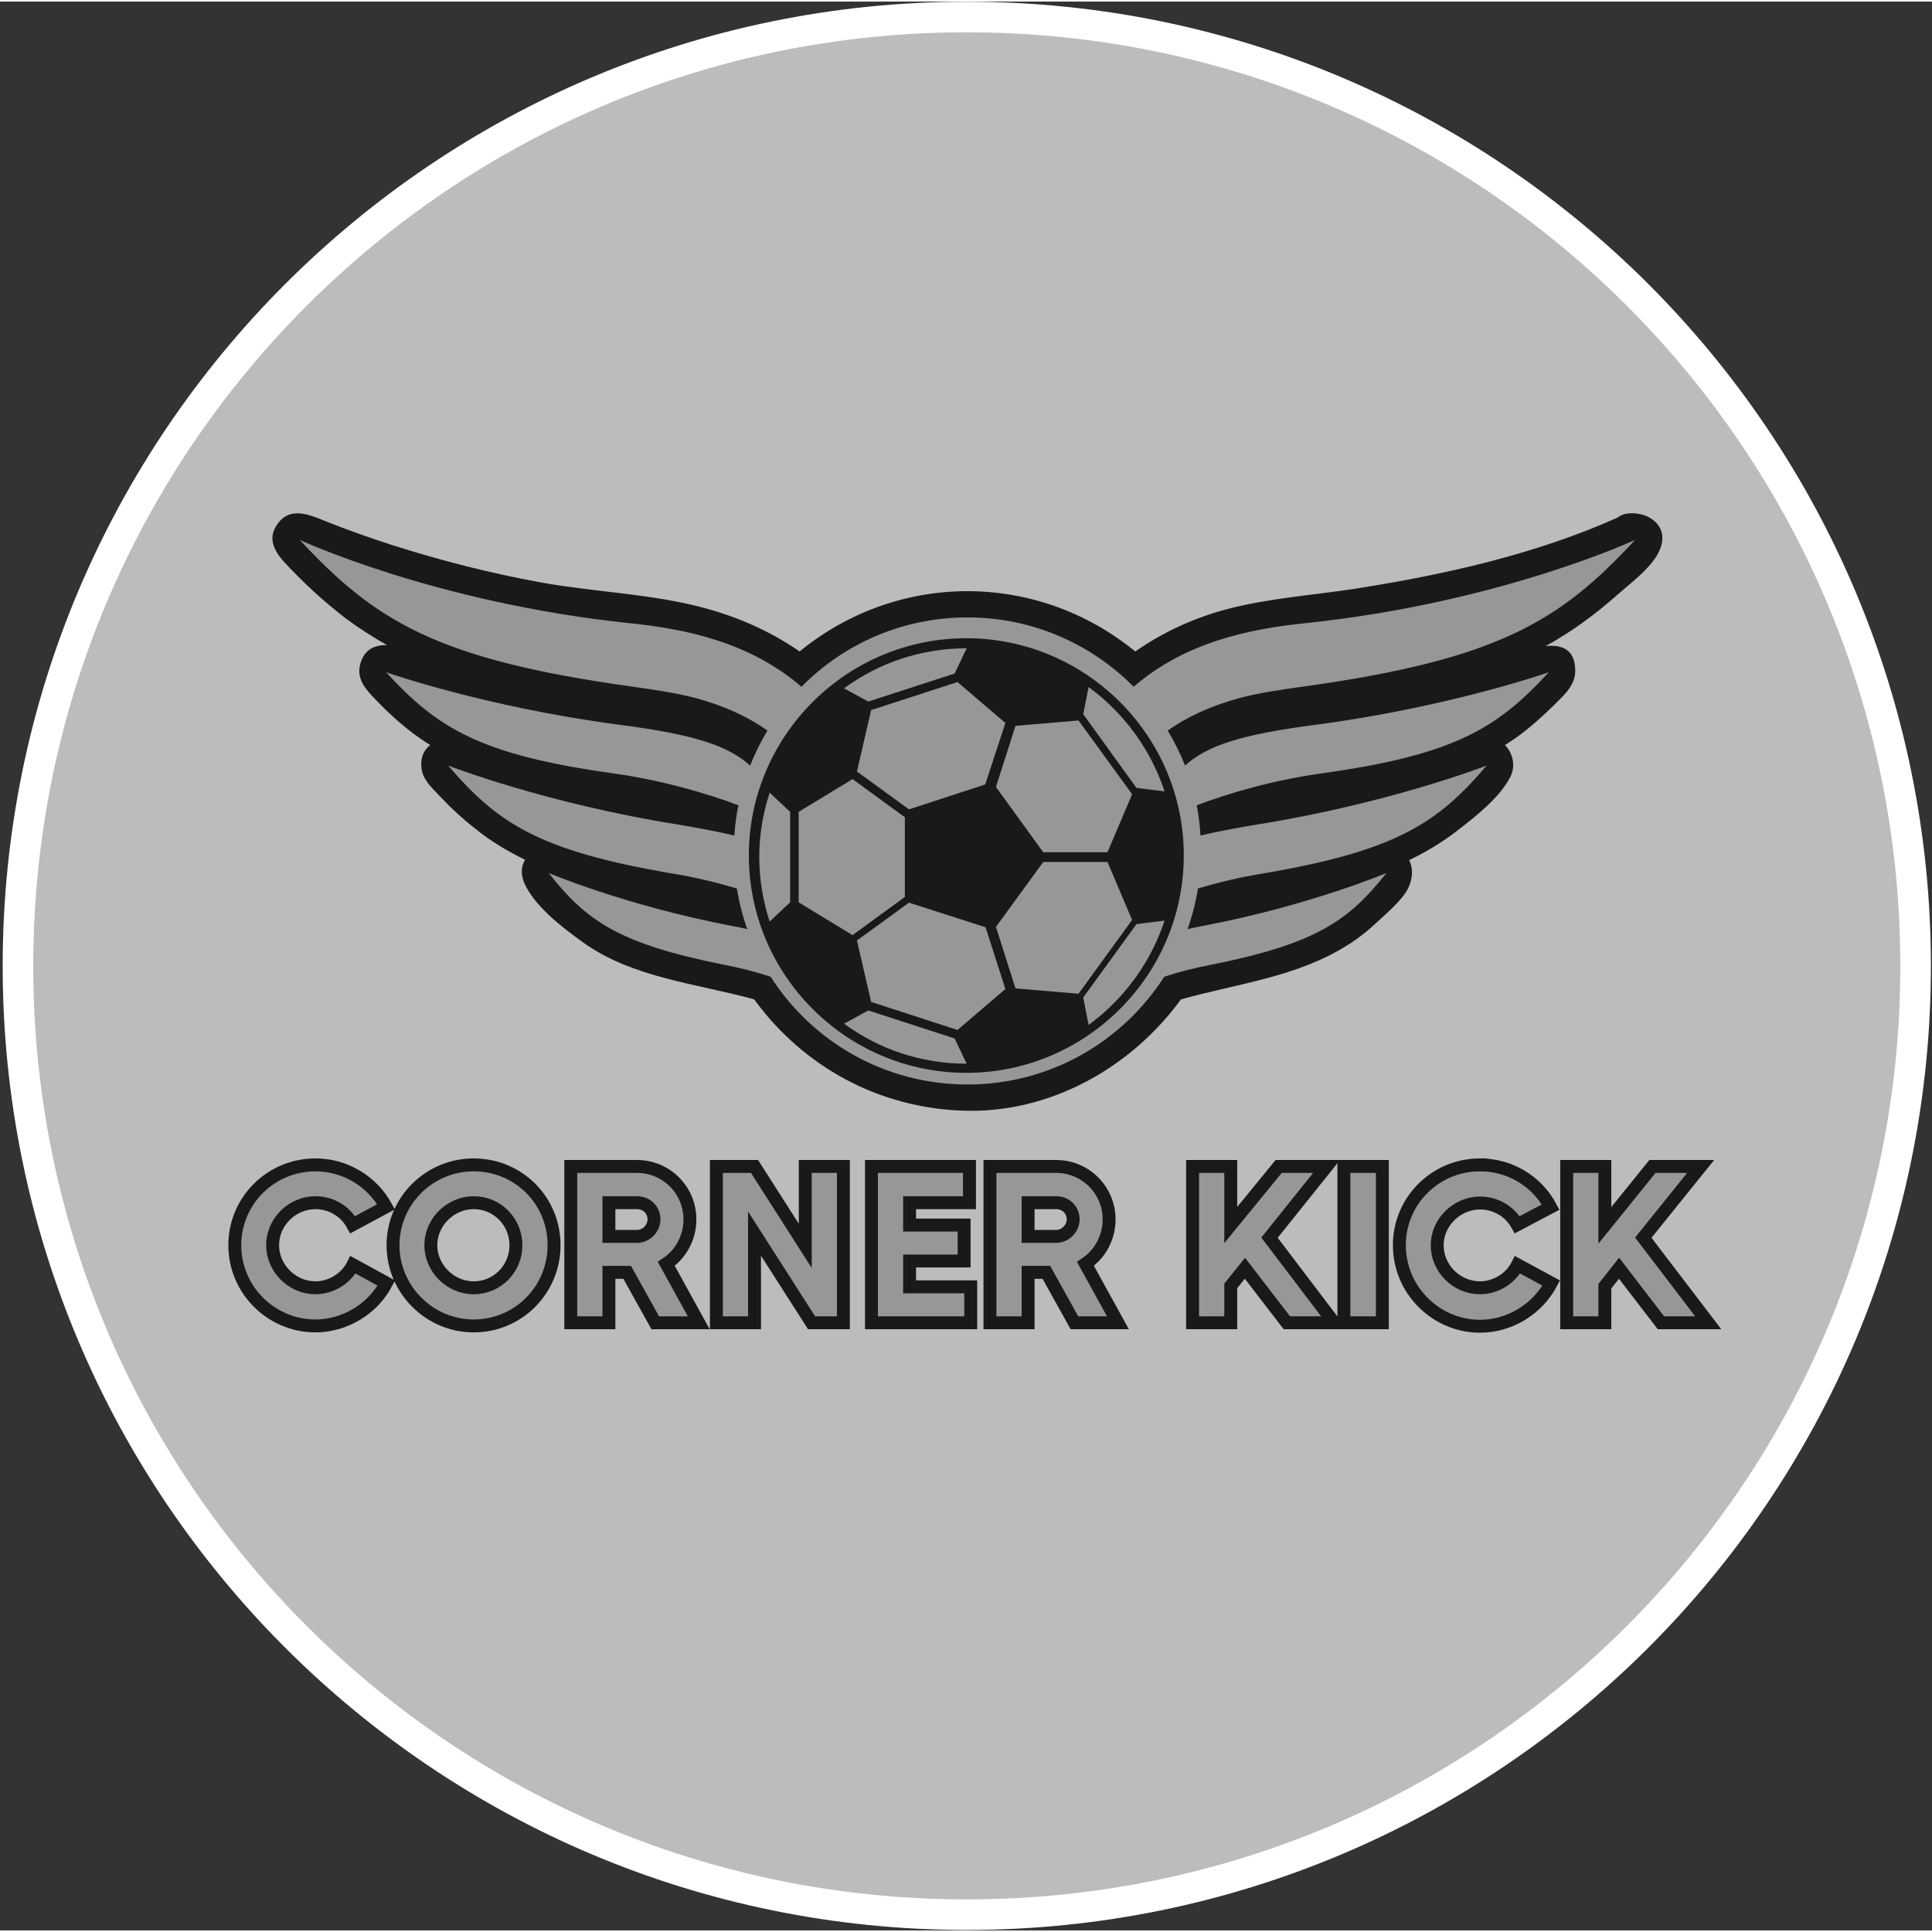
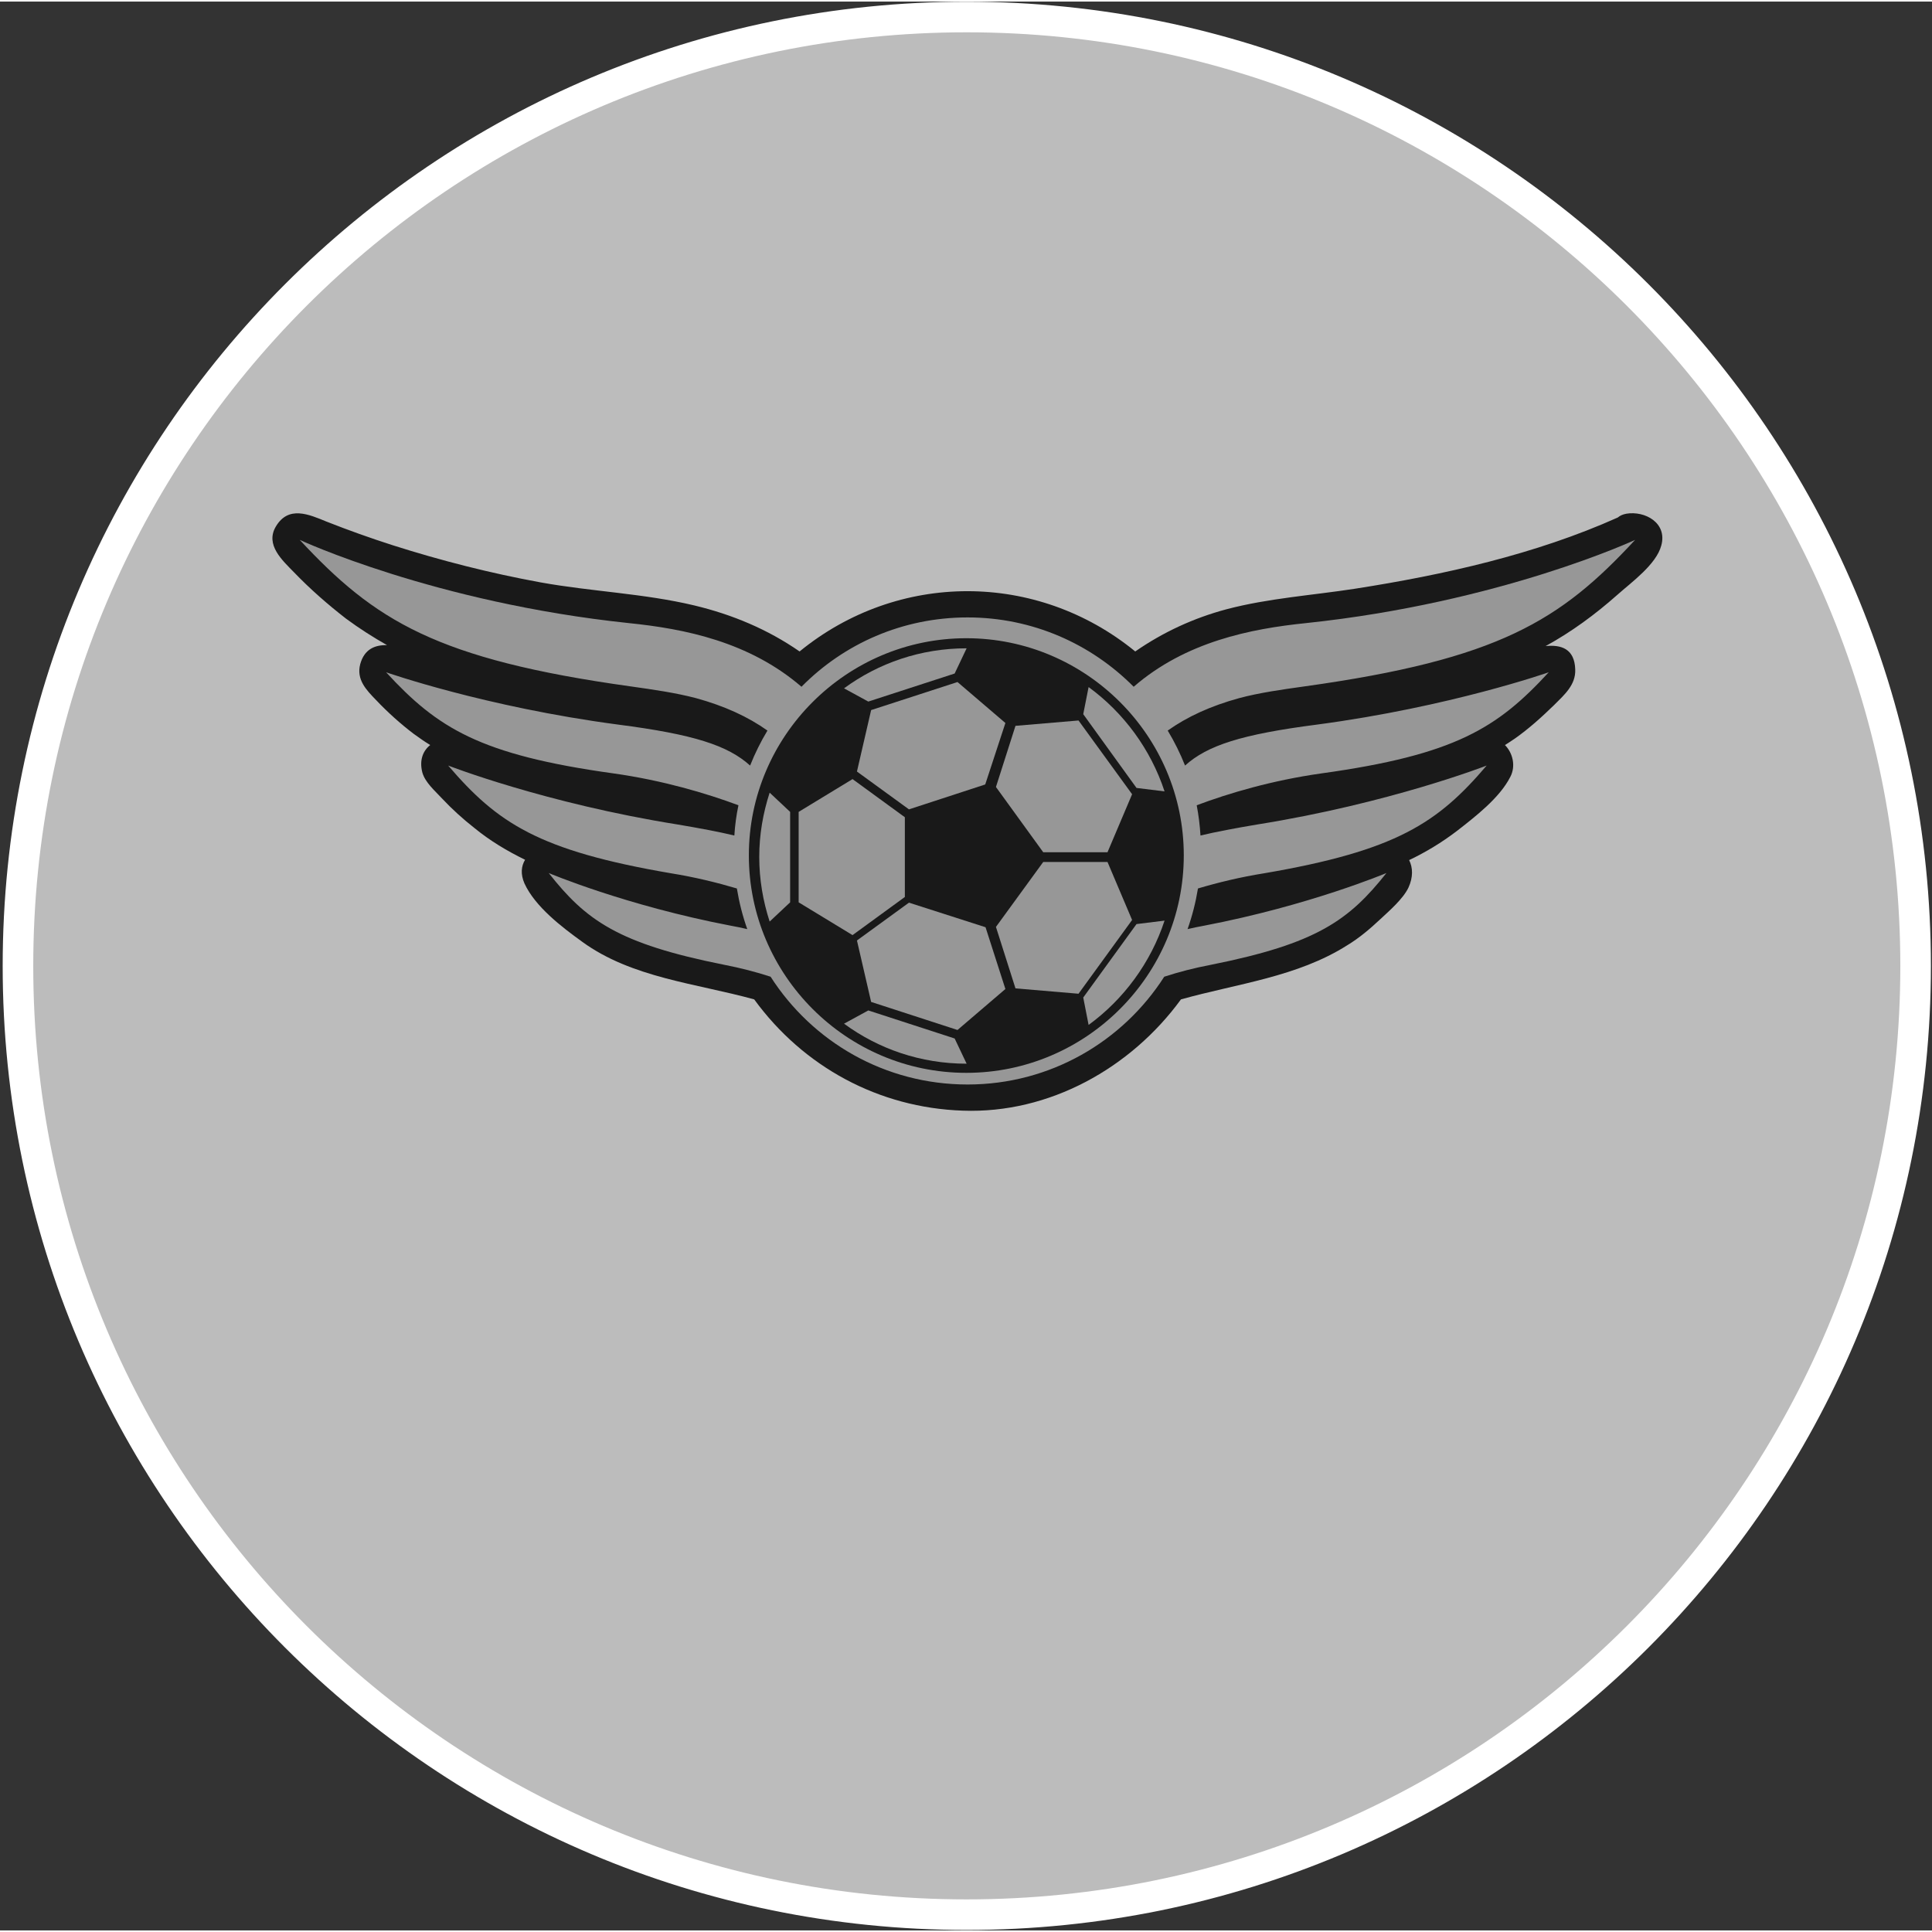
<svg xmlns="http://www.w3.org/2000/svg" version="1.2" viewBox="0 0 613 612" width="188" height="188">
  <rect x="0" y="0" width="613" height="612" fill="#333333" stroke="none" />
  <title>logo_1</title>
  <defs>
    <clipPath id="cp1">
      <path d="m607.08 305.27c0 166.26-134.78 301.04-301.04 301.04-166.26 0-301.05-134.78-301.05-301.04 0-166.27 134.79-301.05 301.05-301.05 166.26 0 301.04 134.78 301.04 301.05z" />
    </clipPath>
  </defs>
  <style>
		.s0 { fill: #bcbcbc } 
		.s1 { fill: #979797;stroke: #191919;stroke-miterlimit:7.685;stroke-width: 4.1 } 
		.s2 { fill: #191919 } 
		.s3 { fill: #979797 } 
		.s4 { fill: none;stroke: #ffffff;stroke-miterlimit:10;stroke-width: 9.7 } 
	</style>
  <g id="&lt;Group&gt;">
    <g id="&lt;Clip Group&gt;" clip-path="url(#cp1)">
      <g id="&lt;Group&gt;">
        <path id="&lt;Path&gt;" class="s0" d="m670.7 709.9h-724.5v-754h724.5z" />
        <g id="text-logo-path-group 00000047759701642316214400000011957727981808283320 ">
          <g id="&lt;Group&gt;">
            <g id="text-logo-path-0 00000020384771062007436180000004546802436503361468 ">
-               <path id="&lt;Compound Path&gt;" fill-rule="evenodd" class="s1" d="m100.1 369.1c9.3 0 17.9 5.1 22.4 13.3l-10.6 5.7c-2.4-4.4-6.9-7-11.8-7-7.4 0-13.6 6.1-13.6 13.5 0 7.3 6.2 13.5 13.6 13.5 4.9 0 9.7-2.9 11.9-7.3l10.6 5.8c-4.3 8.2-13.2 13.6-22.5 13.6-14 0-25.6-11.4-25.6-25.6 0-14.2 11.5-25.5 25.6-25.5zm24.6 25.5c0-14 11.4-25.5 25.6-25.5 14.1 0 25.5 11.2 25.5 25.5 0 14.1-11.3 25.6-25.5 25.6-14.1 0-25.6-11.6-25.6-25.6zm25.6 13.5c7.5 0 13.4-6.1 13.4-13.5 0-7.4-5.9-13.5-13.4-13.5-7.3 0-13.6 6.1-13.6 13.5 0 7.3 6.2 13.5 13.6 13.5zm42.9-4.9v16h-12.1v-49.6h21c9.3 0 16.8 7.5 16.8 16.8 0 5.7-2.8 11-7.5 14.1l10.3 18.7h-13.8l-8.9-16zm8.9-11.4c2.9 0 5.4-2.5 5.4-5.4 0-3-2.3-5.3-5.4-5.3h-8.9v10.7zm65.5-22.2v49.6h-10.1l-18.1-28.3v28.3h-12.1v-49.6h12.1l16.1 25.2v-25.2zm40.4 38.2v11.4h-31.5v-49.6h31.1v11.5h-19v7.1h17.3v11.4h-17.3v8.2zm18.2-4.6v16h-12.1v-49.6h21c9.3 0 16.8 7.5 16.8 16.8 0 5.7-2.8 11-7.5 14.1l10.3 18.7h-13.8l-8.9-16zm8.9-11.4c2.9 0 5.4-2.5 5.4-5.4 0-3-2.3-5.3-5.4-5.3h-8.9v10.7zm59.9 10.1l-4.5 5.6v11.7h-12.1v-49.6h12.1v18.6l15.2-18.6h15.2l-18.1 22.6 20.5 27h-15zm43.6-32.3v49.6h-12.2v-49.6zm31-0.5c9.4 0 18 5.1 22.4 13.4l-10.6 5.6c-2.4-4.3-6.9-6.9-11.8-6.9-7.3 0-13.6 6.1-13.6 13.4 0 7.4 6.2 13.5 13.6 13.5 4.9 0 9.7-2.9 11.9-7.3l10.7 5.8c-4.4 8.3-13.2 13.7-22.6 13.7-14 0-25.6-11.5-25.6-25.7 0-14.2 11.5-25.5 25.6-25.5zm44.1 32.8l-4.5 5.7v11.6h-12.1v-49.6h12.1v18.7l15.1-18.7h15.3l-18.2 22.6 20.6 27h-15z" />
-             </g>
+               </g>
          </g>
        </g>
        <g id="logo-logo 00000032639924508783556990000015056578027299136410 ">
          <g id="&lt;Group&gt;">
            <g id="&lt;Group&gt;">
              <path id="&lt;Path&gt;" class="s2" d="m516 162.5c-1.1 0.2-2 0.6-2.7 1.2-26.1 11.7-55.2 18.2-83.4 22.6-13.6 2.1-27.4 3-40.7 6.5-10.5 2.8-20.2 7.3-29 13.4-31.2-25.5-75.3-25.5-106.5 0-10.1-7-21.3-11.7-33.4-14.6-15.9-3.8-32.6-4.4-48.7-7.3-15.9-2.9-31.6-6.9-47-11.8q-10.6-3.4-21-7.5c-5.6-2.3-12.1-5.2-16.1 1.6-3.4 5.8 2.1 10.7 5.8 14.5 5.1 5.3 10.7 10.2 16.5 14.7 4.2 3.1 8.6 5.9 13 8.4-3.9-0.1-7.2 1.3-8.5 6-1.3 4.9 1.9 8.2 5 11.4 3.7 3.9 7.7 7.5 11.9 10.7 1.8 1.3 3.5 2.5 5.3 3.6-2.3 1.8-3.5 4.8-2.5 8.7 0.9 3.2 4 5.8 6.2 8.2 3.2 3.4 6.6 6.5 10.3 9.4 5 4.1 10.4 7.3 16.1 10.1-1.2 2-1.5 4.5-0.2 7.5 3.4 7.4 11.8 13.8 18.3 18.5 15.8 11.5 36.2 13.2 54.6 18.3 15.6 21.4 39.5 34.4 66.2 35.3 27.4 1 53.3-13.5 69.2-35.3 17.8-5 36.9-7.1 52.8-17.2 3.8-2.3 7.2-5.2 10.4-8.2 2.9-2.7 7.3-6.5 9-10.1 1.5-3.3 1.4-6.3 0.2-8.7q8-3.8 15.1-9.2c5.9-4.6 13.6-10.5 17-17.2 1.8-3.4 0.8-7.6-1.7-10.1q1.6-1 3.2-2.1c4.4-3.1 8.5-6.8 12.4-10.6 3.3-3.3 6.9-6.4 6.7-11.3-0.2-6.6-4.5-7.9-9.4-7.4 8.2-4.5 15.7-10 22.8-16.3 4.5-4 12.3-9.6 13.9-15.6 2-7.2-5.2-11.1-11.1-10.1z" />
            </g>
            <g id="&lt;Group&gt;">
              <path id="&lt;Path&gt;" class="s3" d="m240.9 271.4c0 7.2 1.2 14 3.3 20.5l6.5-6.1v-28.7l-6.5-6.1c-2.1 6.5-3.3 13.3-3.3 20.4z" />
            </g>
            <g id="&lt;Group&gt;">
              <path id="&lt;Path&gt;" class="s3" d="m275.5 320.1l-7.7 4.2c10.9 8 24.3 12.7 38.9 12.7l-3.8-8z" />
            </g>
            <g id="&lt;Group&gt;">
              <path id="&lt;Path&gt;" class="s3" d="m287.1 284.1v-25.3l-16.6-12.1-17.1 10.4v28.7l17.1 10.4z" />
            </g>
            <g id="&lt;Group&gt;">
              <path id="&lt;Path&gt;" class="s3" d="m331 269.9h20.4l7.8-18.4-17-23.4-20 1.7-6.2 19.4z" />
            </g>
            <g id="&lt;Group&gt;">
              <path id="&lt;Path&gt;" class="s3" d="m302.9 213.2l3.8-8c-14.6 0-28 4.7-38.9 12.7l7.7 4.2z" />
            </g>
            <g id="&lt;Group&gt;">
              <path id="&lt;Path&gt;" class="s3" d="m276.4 224.8l-4.5 19.5 16.5 12 24.2-7.9 6.4-19.5-15.2-13z" />
            </g>
            <g id="&lt;Group&gt;">
              <path id="&lt;Path&gt;" class="s3" d="m343.7 316l1.7 8.7c11.1-8.1 19.7-19.7 24.1-33.1l-8.9 1.1z" />
            </g>
            <g id="&lt;Group&gt;">
              <path id="&lt;Path&gt;" class="s3" d="m288.4 285.9l-16.5 12 4.5 19.5 27.4 8.9 15.2-13-6.3-19.6z" />
            </g>
            <g id="&lt;Group&gt;">
              <path id="&lt;Path&gt;" class="s3" d="m345.4 217.5l-1.7 8.6 16.9 23.4 8.9 1.1c-4.4-13.4-13-25-24.1-33.1z" />
            </g>
            <g id="&lt;Group&gt;">
              <path id="&lt;Compound Path&gt;" fill-rule="evenodd" class="s3" d="m393.2 221c-9.1 2.5-16.5 5.9-22.7 10.3q3.2 5.3 5.5 11.1c7.1-6.4 17.9-9.9 41.9-13 42.2-5.6 73.5-16.6 73.5-16.6-16.3 17.7-29.7 26.2-72.2 32.1-15.6 2.2-29.4 6.3-39.5 10.1q0.9 4.7 1.2 9.6c5-1.2 10.9-2.3 18-3.5 42-6.7 72.8-18.7 72.8-18.7-15.5 18.2-28.6 27-70.7 34.2-7.5 1.2-14.5 2.9-20.9 4.8q-1.1 6.7-3.3 12.9 2.5-0.6 5.3-1.1c33.4-6.4 57.8-16.7 57.8-16.7-11.9 15-22.1 22.4-55.6 29.1-5.3 1-10.3 2.3-14.9 3.8-13.2 20.6-36.2 34.2-62.4 34.2-26.3 0-49.3-13.6-62.5-34.2-4.6-1.5-9.6-2.8-14.8-3.8-33.6-6.7-43.8-14.1-55.6-29.1 0 0 24.3 10.3 57.7 16.7q2.8 0.5 5.3 1.1-2.2-6.2-3.3-12.9c-6.4-1.9-13.4-3.6-20.8-4.8-42.2-7.2-55.2-16-70.8-34.2 0 0 30.8 12 72.8 18.7 7.1 1.2 13 2.3 18 3.5q0.3-4.9 1.3-9.6c-10.2-3.8-24-7.9-39.6-10.1-42.5-5.9-55.9-14.4-72.2-32.1 0 0 31.3 11 73.6 16.6 24 3.1 34.8 6.6 41.9 13q2.3-5.8 5.5-11.1c-6.2-4.4-13.6-7.8-22.7-10.3-6.5-1.7-13.5-2.7-20.6-3.7-61.8-8.6-81.3-20.9-105.1-46.5 0 0 42.7 19.9 104.4 26.4 17.7 1.8 38.2 5.9 54.8 20.2 13.4-13.6 32-22 52.7-22 20.6 0 39.2 8.4 52.7 22 16.5-14.3 37.1-18.4 54.7-20.2 61.7-6.5 104.4-26.4 104.4-26.4-23.7 25.6-43.2 37.9-105 46.5-7.2 1-14.2 2-20.6 3.7zm-86.6-19c-38 0-69 31-69 68.9 0 38 31 69 69 69 38 0 69-31 69-69 0-37.9-31-68.9-69-68.9z" />
            </g>
            <g id="&lt;Group&gt;">
              <path id="&lt;Path&gt;" class="s3" d="m351.4 273h-20.4l-15 20.6 6.2 19.5 20 1.7 17-23.4z" />
            </g>
          </g>
        </g>
      </g>
    </g>
-     <path id="&lt;Path&gt;" class="s4" d="m607.8 306c0 166.2-134.8 301-301.1 301-166.2 0-301-134.8-301-301 0-166.3 134.8-301.1 301-301.1 166.3 0 301.1 134.8 301.1 301.1z" />
+     <path id="&lt;Path&gt;" class="s4" d="m607.8 306c0 166.2-134.8 301-301.1 301-166.2 0-301-134.8-301-301 0-166.3 134.8-301.1 301-301.1 166.3 0 301.1 134.8 301.1 301.1" />
  </g>
</svg>